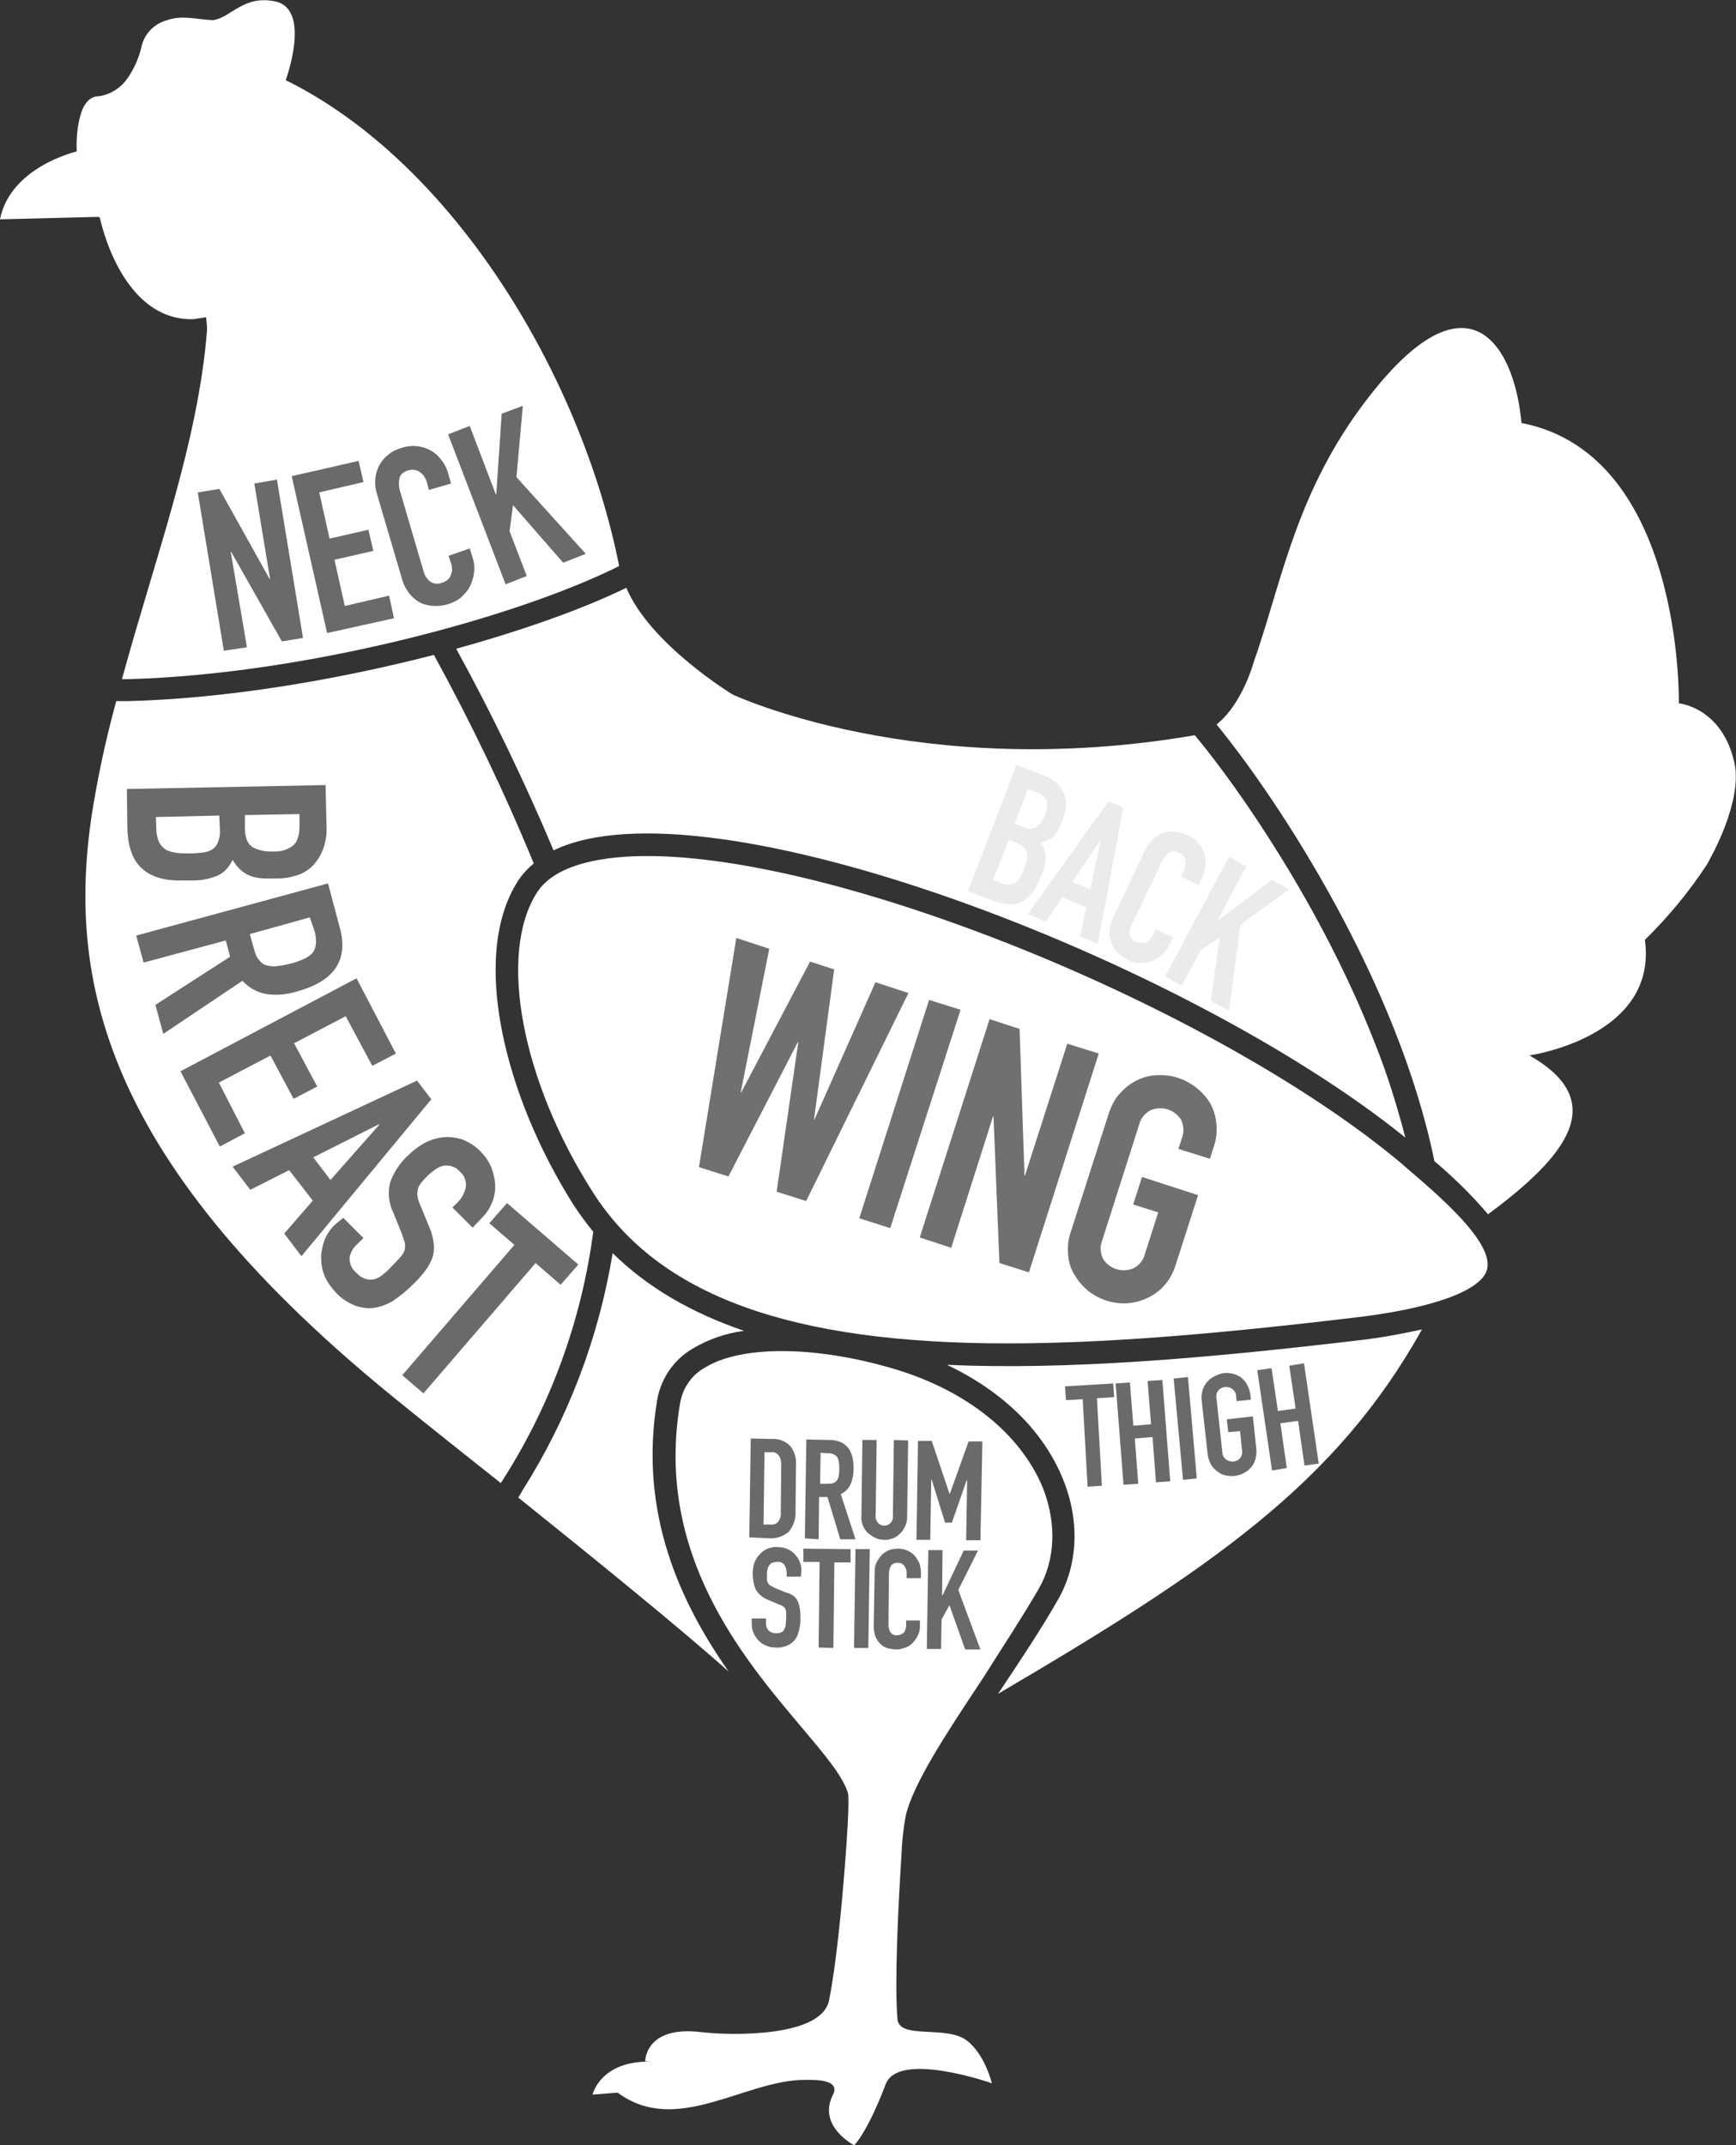
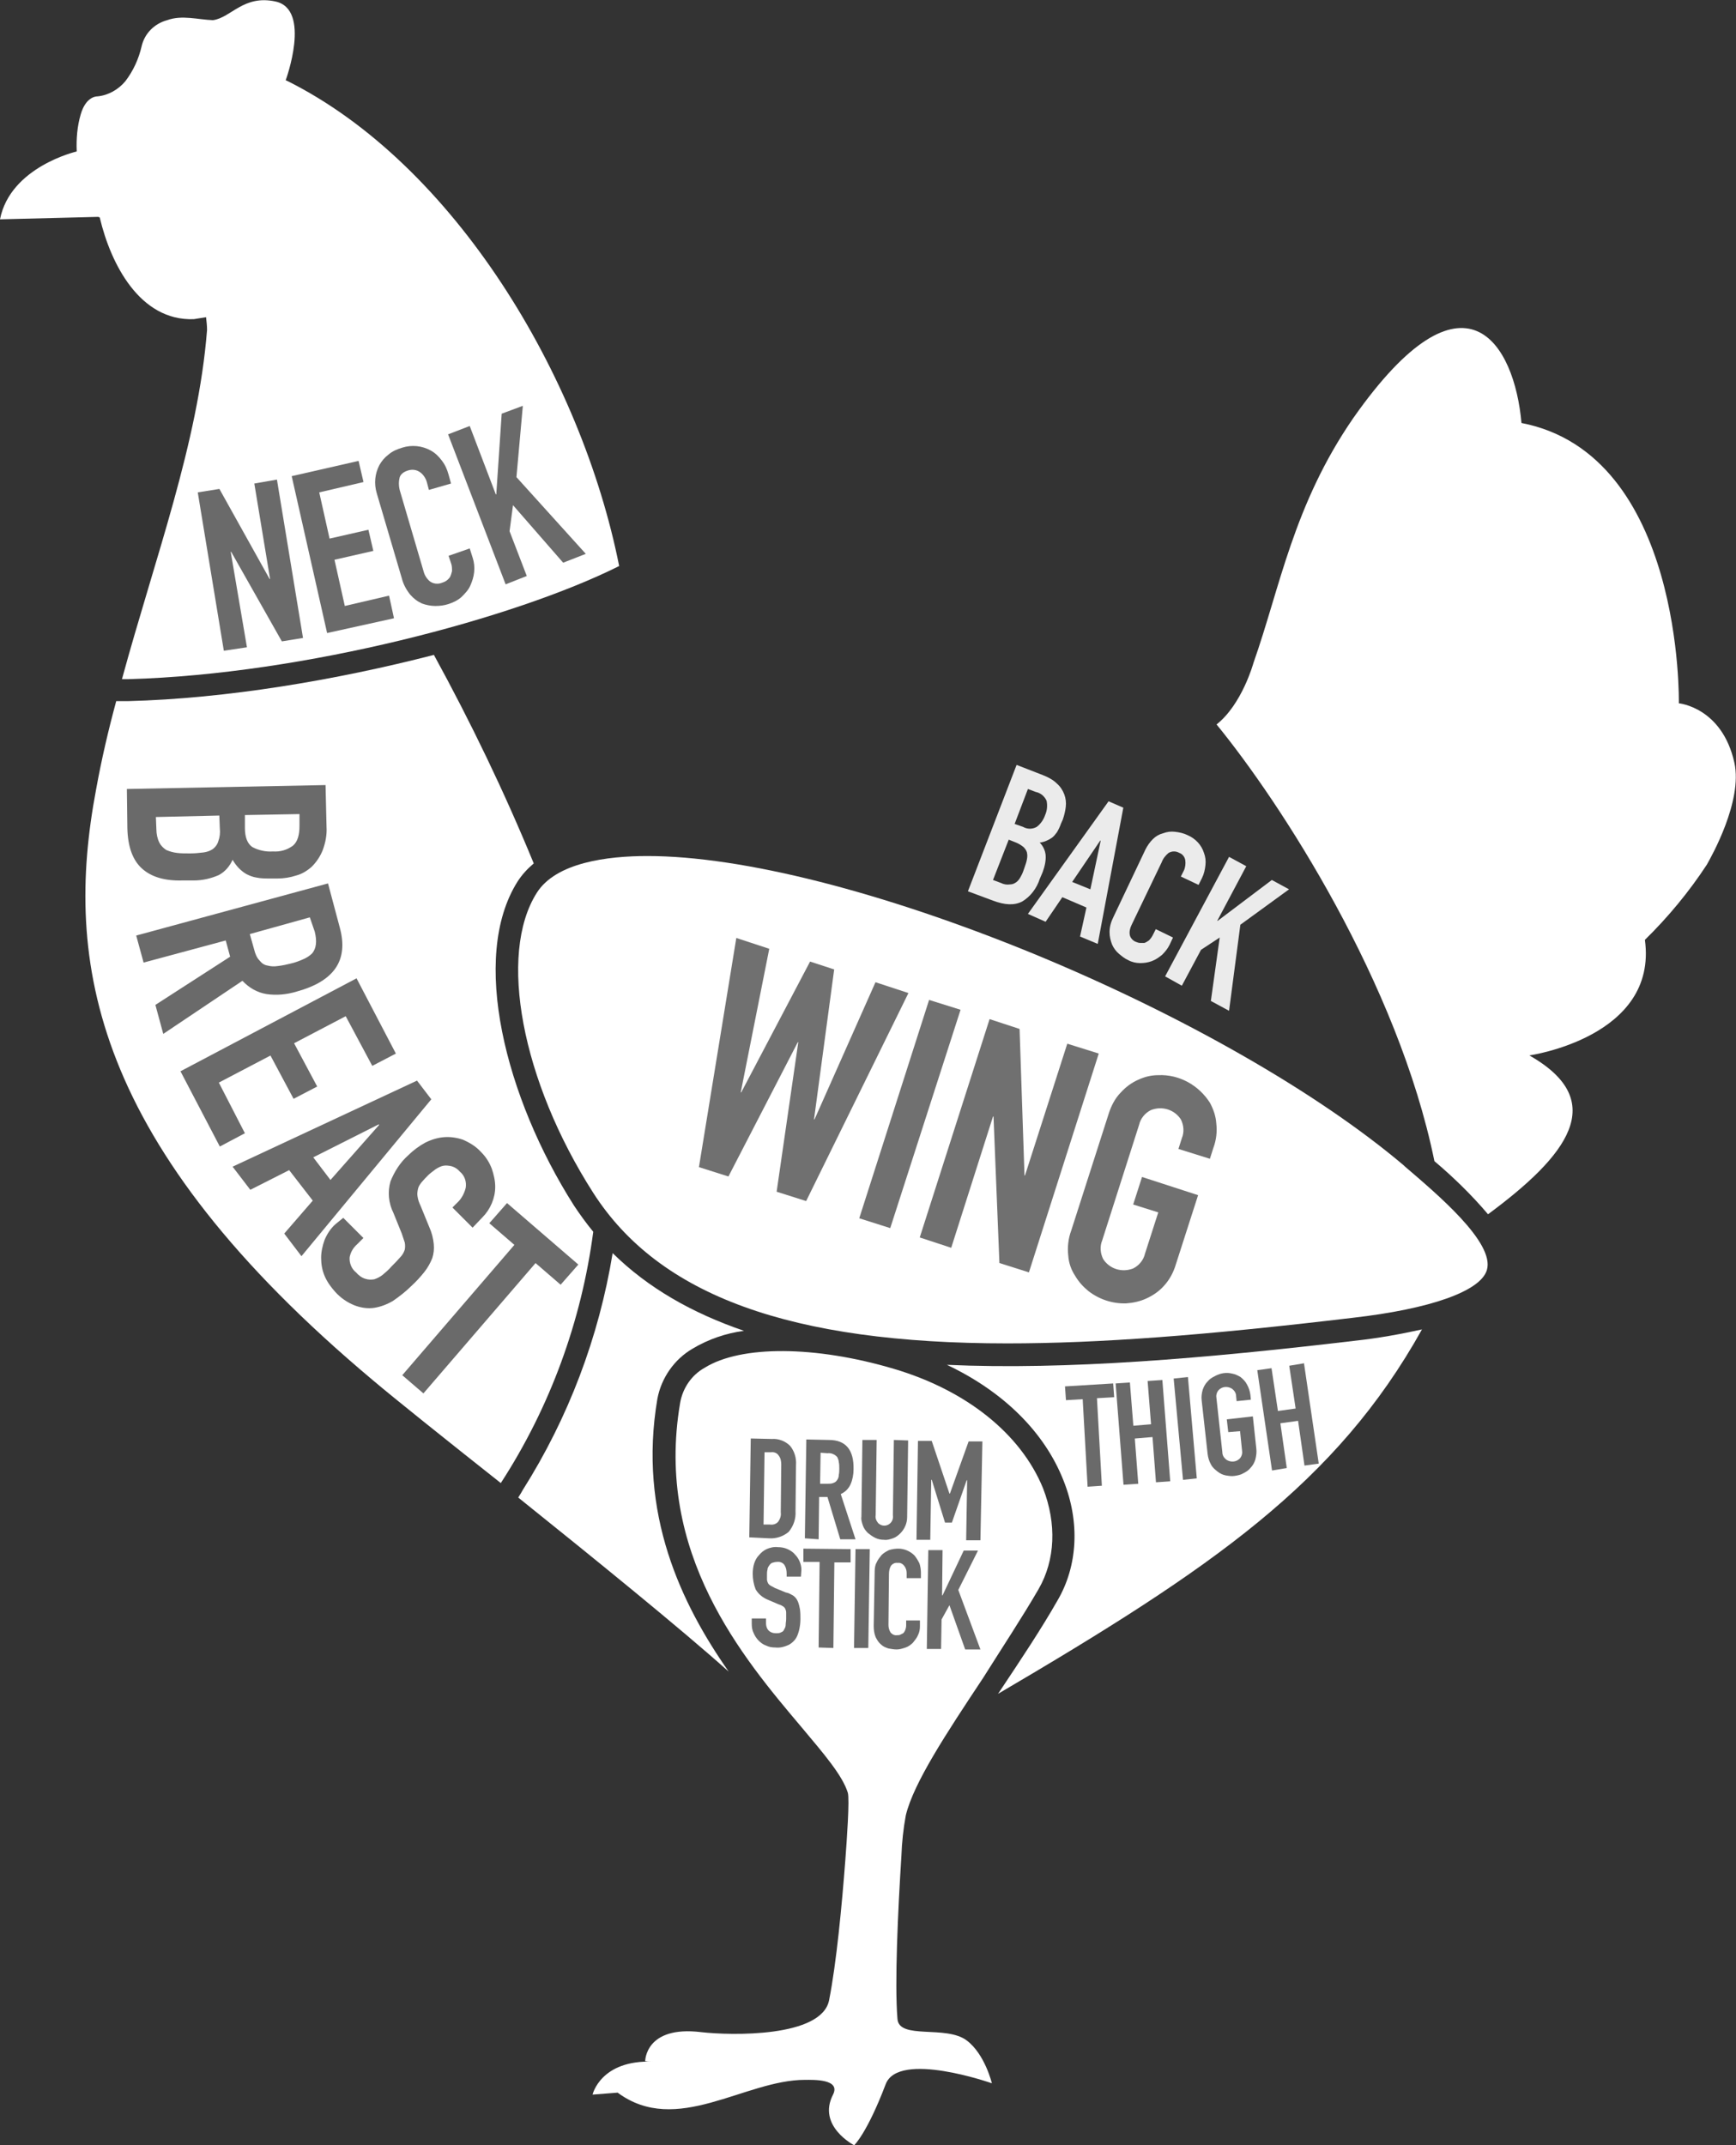
<svg xmlns="http://www.w3.org/2000/svg" version="1.1" id="Layer_1" x="0px" y="0px" viewBox="0 0 353 436.2" style="enable-background:new 0 0 353 436.2;" xml:space="preserve">
  <rect x="0" y="0" width="353" height="436.2" fill="#333333" stroke="none" />
  <style type="text/css">
	.st0{fill:#FFFFFF;}
	.st1{fill:#6A6A6A;}
	.st2{fill:#EBEBEB;}
	.st3{fill:#707070;}
</style>
  <g id="Chicken_Cuts_diagram" transform="translate(43.577 -43.389)">
    <g id="drumstick" transform="translate(76.914 318.109)">
      <path id="Path_6969" d="M65.5,97.4L65.5,97.4z" />
      <path id="Path_6970" class="st0" d="M90.7,48.4c3.4-5.9,3.7-13.3,0.9-20.5C87.1,16.9,76.1,8,61.2,3.6c-15.9-4.7-31-4.8-38.4-0.2    c-2.7,1.5-4.5,4.2-5,7.2c-5.2,30.6,12.8,51.8,24.7,65.9c4.7,5.6,8.3,9.8,9.4,13.3c0.4,1.3-0.2,9.7-0.5,13.7    c-0.7,9.2-1.8,20.9-3.3,28.5s-19.9,7.2-26,6.5c-11.4-1.4-11.4,5.9-11.4,5.9s0.7,0.1,1.6,0.1C1.6,144.1,0,151.2,0,151.2l5.1-0.4    c12,8.9,25.8-2.6,38.1-2.6c1.7,0,7.3-0.2,5.7,3c-3.3,6.4,4.3,10.3,4.3,10.3s2.6-2.4,6.4-12.4c2.6-6.9,21.6-0.2,21.6-0.2    s-1.4-5.9-5.1-8.7c-4.2-3.2-13.8-0.1-14.1-4.4c-0.6-7.2,0.1-22,0.8-33.1c0.1-2.8,0.4-5.6,0.9-8.3c1.6-6.6,8.2-16.6,15.7-27.9    C83.3,60.3,87.4,54.1,90.7,48.4z" />
      <g id="Drumstick_text" transform="translate(31.869 17.783)">
        <path id="Path_6994" class="st1" d="M0,20.1L0.3,0l4.3,0.1C5.9,0,7.3,0.5,8.3,1.5c0.9,1.1,1.3,2.5,1.2,3.9l-0.1,9.4     c0.1,1.5-0.4,3-1.4,4.2c-1.1,0.9-2.5,1.4-4,1.3L0,20.1z M3.1,2.8L2.9,17.5l1.3,0c0.6,0.1,1.3-0.1,1.7-0.6     c0.4-0.6,0.6-1.2,0.5-1.9l0.1-9.7c0-0.6-0.1-1.3-0.5-1.8C5.7,3,5.1,2.7,4.4,2.8L3.1,2.8z" />
        <path id="Path_6995" class="st1" d="M11.3,20.3l0.3-20.1l4.6,0.1c3.4,0,5.1,2,5,6c0,1-0.2,2.1-0.6,3c-0.4,0.9-1.1,1.6-2,2l3,9.2     l-3.1,0l-2.6-8.6l-1.7,0l-0.1,8.6L11.3,20.3z M14.5,2.9l-0.1,6.3l1.6,0c0.4,0,0.8,0,1.2-0.2c0.3-0.1,0.5-0.3,0.7-0.6     c0.2-0.3,0.3-0.6,0.3-1c0.1-0.4,0.1-0.9,0.1-1.3c0-0.4,0-0.9-0.1-1.3c0-0.4-0.2-0.7-0.3-1c-0.5-0.6-1.3-0.9-2-0.8L14.5,2.9z" />
        <path id="Path_6996" class="st1" d="M32.3,0.4L32.1,16c0,1.2-0.5,2.4-1.4,3.3c-0.4,0.4-0.9,0.8-1.5,1c-0.6,0.2-1.2,0.4-1.8,0.3     c-0.6,0-1.2-0.1-1.8-0.4c-0.6-0.3-1-0.6-1.5-1c-0.4-0.4-0.8-0.9-1-1.5c-0.2-0.6-0.4-1.2-0.3-1.8l0.2-15.6l2.9,0l-0.2,15.3     c-0.1,0.6,0.1,1.1,0.5,1.6c0.7,0.7,1.8,0.7,2.5,0c0.4-0.4,0.6-1,0.5-1.6l0.2-15.3L32.3,0.4z" />
        <path id="Path_6997" class="st1" d="M34,20.6l0.3-20.1l2.8,0l3.6,10.7h0.1l3.8-10.6l2.8,0L47,20.7l-2.9,0l0.2-12.2h-0.1l-3,8.6     l-1.4,0l-2.7-8.7h-0.1l-0.2,12.2L34,20.6z" />
        <path id="Path_6998" class="st1" d="M10.5,28.1l-2.9,0l0-0.6c0-0.6-0.1-1.2-0.4-1.7c-0.3-0.5-0.9-0.8-1.6-0.7     c-0.3,0-0.7,0.1-1,0.2c-0.2,0.1-0.4,0.3-0.6,0.6c-0.2,0.3-0.3,0.5-0.3,0.8c-0.1,0.3-0.1,0.6-0.1,1c0,0.3,0,0.7,0,1     c0,0.2,0.1,0.5,0.2,0.7c0.1,0.2,0.3,0.4,0.5,0.5c0.3,0.2,0.6,0.3,0.9,0.5l2.2,0.9C8,31.4,8.5,31.7,9,32c0.4,0.3,0.7,0.7,0.9,1.2     c0.2,0.5,0.3,1,0.4,1.5c0.1,0.7,0.1,1.3,0.1,2c0,0.8-0.1,1.6-0.3,2.4c-0.2,0.7-0.4,1.3-0.8,1.8c-0.4,0.5-1,1-1.6,1.2     c-0.7,0.3-1.5,0.5-2.4,0.4c-0.7,0-1.3-0.1-1.9-0.4c-0.6-0.2-1.1-0.6-1.5-1c-0.4-0.4-0.8-1-1-1.5c-0.3-0.6-0.4-1.2-0.4-1.9l0-1.1     l2.9,0l0,0.9c0,0.5,0.1,1,0.4,1.4c0.4,0.5,1,0.7,1.6,0.7c0.4,0,0.8,0,1.1-0.2c0.3-0.1,0.5-0.3,0.6-0.6c0.2-0.3,0.3-0.6,0.3-0.9     c0-0.4,0.1-0.8,0.1-1.2c0-0.4,0-0.9,0-1.3c0-0.3-0.1-0.6-0.2-0.8c-0.1-0.2-0.3-0.4-0.5-0.5c-0.3-0.2-0.6-0.3-0.9-0.4l-2.1-0.9     c-1-0.4-1.9-1.1-2.5-2.1c-0.4-1-0.6-2.1-0.6-3.2c0-0.7,0.1-1.5,0.3-2.1c0.2-0.6,0.5-1.2,1-1.7c0.4-0.5,0.9-0.9,1.5-1.2     C4.2,22.2,5,22,5.8,22.1c0.7,0,1.3,0.1,2,0.4c0.6,0.3,1.1,0.6,1.5,1.1c0.8,0.8,1.3,2,1.3,3.1L10.5,28.1z" />
        <path id="Path_6999" class="st1" d="M14.1,42.5l0.2-17.4l-3.3,0l0-2.7l9.6,0.1l0,2.7l-3.3,0l-0.2,17.4L14.1,42.5z" />
        <path id="Path_7000" class="st1" d="M21.3,42.6l0.3-20.1l2.9,0l-0.3,20.1L21.3,42.6z" />
        <path id="Path_7001" class="st1" d="M34.7,37l0,1.2c0,0.6-0.1,1.2-0.4,1.8c-0.2,0.5-0.6,1-1,1.5c-0.4,0.4-0.9,0.8-1.5,1     c-0.6,0.2-1.2,0.4-1.8,0.4c-0.6,0-1.1-0.1-1.7-0.2c-0.6-0.2-1.1-0.4-1.5-0.8c-0.5-0.4-0.8-0.9-1.1-1.5c-0.3-0.7-0.4-1.5-0.4-2.3     L25.5,27c0-0.6,0.1-1.3,0.4-1.8c0.2-0.5,0.6-1,1-1.5c0.4-0.4,0.9-0.7,1.5-1c0.6-0.2,1.3-0.3,1.9-0.3c1.2,0,2.4,0.5,3.3,1.4     c0.4,0.5,0.7,1,1,1.6c0.2,0.6,0.3,1.3,0.3,1.9l0,1.1l-2.9,0l0-1c0-0.5-0.1-1-0.5-1.5c-0.3-0.4-0.8-0.7-1.3-0.6     c-0.6-0.1-1.1,0.2-1.4,0.6c-0.3,0.5-0.4,1.1-0.4,1.7l-0.1,10.3c0,0.5,0.1,1,0.4,1.5c0.3,0.4,0.8,0.7,1.4,0.6c0.2,0,0.4,0,0.6-0.1     c0.2-0.1,0.4-0.2,0.6-0.3c0.2-0.2,0.3-0.4,0.4-0.6c0.1-0.3,0.2-0.6,0.2-1l0-1L34.7,37z" />
        <path id="Path_7002" class="st1" d="M36.1,42.8l0.3-20.1l2.9,0l-0.1,9.2h0.1l4.3-9.1l2.9,0l-4,8l4.5,12.1l-3.1,0l-3.2-9l-1.6,2.9     l-0.1,6L36.1,42.8z" />
      </g>
    </g>
    <path id="tail" class="st0" d="M309.1,198.5c-2.5-11.3-11.3-12.1-11.3-12.1s1-50.6-32-57c-1.4-16-11.4-33.5-34.2-1l0,0   c-12.2,17.7-14.9,34.5-20.3,49.8c0,0-2.3,8.4-7.5,12.5c13,15.9,36.9,52.6,44.3,88.8c3.9,3.3,7.6,6.9,10.9,10.8   c16.1-11.9,24.8-23,8.4-32.3c0,0,26.2-3.7,23.5-23.5c4.7-4.6,9-9.8,12.6-15.3C304.4,217.6,310.8,206.3,309.1,198.5z" />
    <path id="extra" class="st0" d="M97.3,317.6c3.2-1.9,6.7-3.1,10.4-3.6c-10.5-3.6-19.5-8.7-26.7-15.8c-2.8,17.1-9,33.5-18.3,48.2   c-0.1,0.2-0.5,0.9-0.9,1.5c15.7,12.6,33.2,26.8,42.8,35.4c-9.6-13.7-18.5-32.1-14.5-55.5C90.9,323.6,93.5,319.8,97.3,317.6z" />
    <g id="breast" transform="translate(-26.245 176.558)">
      <path id="Path_6975" class="st0" d="M103.3,117.3c-1.4-1.7-2.7-3.5-3.9-5.3c-14-22-21.2-50.5-11.5-65.9c0.9-1.4,2-2.6,3.3-3.7    C85.2,27.8,78.4,13.7,70.9,0C51.1,5.1,28.7,8.9,8.6,9.4c-0.2,0-1.4,0-2.3,0c-1.6,5.9-3,11.9-4.1,18c-6.6,35-0.9,72.1,56.3,120.1    c4.5,3.8,14.5,11.8,26,20.9C94.5,153,100.9,135.5,103.3,117.3z" />
      <g id="text" transform="translate(8.466 26.466)">
        <path id="Path_6976" class="st1" d="M0,0.8L40.4,0l0.2,8.5c0.1,1.6-0.2,3.2-0.8,4.8c-0.5,1.2-1.2,2.3-2.2,3.3     c-0.9,0.8-2,1.5-3.2,1.8c-1.2,0.4-2.5,0.6-3.8,0.6l-1.5,0c-0.9,0-1.9,0-2.8-0.2c-0.7-0.1-1.4-0.4-2-0.7c-1.2-0.7-2.1-1.7-2.8-2.9     c-0.6,1.3-1.5,2.4-2.8,3.1c-1.6,0.7-3.3,1.1-5.1,1.1l-2.3,0c-3.6,0.1-6.3-0.7-8.2-2.4c-1.9-1.7-2.9-4.4-3-8.2L0,0.8z M18.8,6.2     L5.9,6.5L6,9c0,0.9,0.2,1.9,0.6,2.7c0.3,0.6,0.8,1.1,1.4,1.5c0.7,0.3,1.4,0.5,2.2,0.6c0.8,0.1,1.7,0.1,2.7,0.1     c0.9,0,1.8-0.1,2.7-0.2c0.7-0.1,1.3-0.3,1.9-0.7c0.5-0.4,0.9-0.9,1.1-1.6c0.3-0.8,0.4-1.7,0.3-2.6L18.8,6.2z M35.1,5.9L24,6.1     L24,8.7c0,1.9,0.5,3.2,1.5,3.9c1.3,0.7,2.8,1,4.2,0.9c1.5,0.1,2.9-0.3,4.1-1.2c0.9-0.8,1.3-2.1,1.3-4L35.1,5.9z" />
        <path id="Path_6977" class="st1" d="M1.9,30.6l39-10.6l2.4,9c1.8,6.6-1.1,10.9-8.8,13c-2,0.6-4.1,0.8-6.1,0.5     c-1.9-0.3-3.6-1.3-4.9-2.7L7.4,50.6l-1.6-5.9L21,34.9l-0.9-3.3L3.4,36.1L1.9,30.6z M37.2,26.9L25,30.3l0.9,3.2     c0.2,0.8,0.5,1.6,1.1,2.2c0.4,0.5,0.9,0.9,1.6,1c0.7,0.2,1.4,0.2,2.1,0.1c0.9-0.1,1.8-0.3,2.6-0.5c0.9-0.2,1.7-0.5,2.6-0.9     c0.7-0.3,1.3-0.7,1.8-1.2c0.8-1,1-2.4,0.5-4.4L37.2,26.9z" />
        <path id="Path_6978" class="st1" d="M10.9,58.2l35.8-18.9l8,15.3l-4.8,2.5L44.5,47L34,52.5l4.7,8.8l-4.8,2.5l-4.7-8.8l-10.5,5.5     L24,70.8l-5.1,2.7L10.9,58.2z" />
        <path id="Path_6979" class="st1" d="M21.5,77.6L59,60.1l2.9,3.8L35.5,95.8l-3.5-4.6l5.8-6.7L33,78.3l-7.9,4L21.5,77.6z      M41.4,80.3l9.9-11.2L51.2,69l-13.3,6.7L41.4,80.3z" />
        <path id="Path_6980" class="st1" d="M70.3,90l-4.1-4.1l0.9-0.9c0.9-0.8,1.5-1.9,1.8-3.1c0.2-1.2-0.2-2.5-1.2-3.3     c-0.4-0.5-1-0.9-1.7-1.1c-0.5-0.1-1.1-0.2-1.6-0.1c-0.6,0.1-1.1,0.4-1.6,0.7c-0.5,0.4-1.1,0.8-1.5,1.2c-0.5,0.5-0.9,0.9-1.4,1.5     c-0.3,0.4-0.6,0.8-0.7,1.3c-0.1,0.5-0.2,1-0.1,1.5c0.1,0.7,0.3,1.3,0.6,1.9l1.8,4.4c0.5,1.1,0.8,2.3,0.9,3.4c0.1,1,0,2-0.3,2.9     c-0.4,1-0.9,1.9-1.6,2.8c-0.8,1-1.7,2-2.7,2.9c-1.1,1.1-2.4,2.1-3.7,3c-1.2,0.7-2.5,1.2-3.8,1.4c-1.3,0.2-2.7,0-4-0.5     c-1.5-0.6-2.8-1.5-3.9-2.7c-0.9-1-1.7-2.1-2.2-3.3c-0.5-1.2-0.7-2.4-0.7-3.7c0-1.2,0.3-2.5,0.7-3.6c0.5-1.2,1.2-2.3,2.2-3.2     L44,88l4.1,4.1l-1.3,1.3C46,94.1,45.5,95,45.3,96c-0.1,1.2,0.4,2.4,1.3,3.1c0.5,0.6,1.2,1.1,1.9,1.3c0.6,0.2,1.2,0.2,1.8,0.1     c0.6-0.2,1.2-0.5,1.7-0.9c0.6-0.5,1.2-1,1.8-1.7c0.6-0.6,1.2-1.2,1.8-1.9c0.4-0.4,0.7-0.9,0.9-1.5c0.1-0.5,0.1-1,0-1.5     c-0.2-0.6-0.4-1.2-0.6-1.8l-1.7-4.2c-1-2-1.2-4.3-0.6-6.4c0.8-2,2-3.9,3.6-5.3c1-1,2.2-1.9,3.5-2.6c1.2-0.6,2.5-1,3.8-1.1     c1.3-0.1,2.6,0.1,3.8,0.5c1.4,0.6,2.7,1.4,3.7,2.5c1,1,1.7,2.1,2.2,3.4c0.4,1.2,0.7,2.4,0.7,3.7c0,2.3-1,4.6-2.6,6.2L70.3,90z" />
        <path id="Path_6981" class="st1" d="M56,120l22.8-26.5l-5.1-4.4l3.6-4.1l14.5,12.5l-3.6,4.1l-5.1-4.4l-22.8,26.5L56,120z" />
      </g>
    </g>
    <g id="back" transform="translate(49.187 162.907)">
-       <path id="Path_6973" class="st0" d="M0,12.4c7.3,13.3,13.9,27,19.8,41C50.9,38.3,148.2,75.6,193,111.8c-1.7-6.5-3.7-13-6.2-19.2    c-10.8-27.7-27.9-52.2-36.6-62.6c0,0-0.1,0-0.1,0c-56,9.6-93.9-8.3-93.9-8.3S39.4,11.5,34.6,0C25.8,4.3,13.7,8.6,0,12.4z" />
      <g id="text-2" transform="translate(104.053 36.018)">
        <path id="Path_6982" class="st2" d="M0,25.7L9.9,0l5.4,2.1c1,0.4,2,0.9,2.8,1.7c0.7,0.6,1.2,1.4,1.5,2.2c0.3,0.8,0.4,1.7,0.3,2.5     c-0.1,0.9-0.3,1.7-0.6,2.6L18.9,12c-0.2,0.6-0.5,1.2-0.8,1.7c-0.3,0.4-0.6,0.8-1,1.1c-0.7,0.5-1.6,0.9-2.5,1     c0.7,0.7,1.1,1.6,1.2,2.5c0.1,1.2-0.2,2.4-0.6,3.5l-0.6,1.4c-0.6,1.9-1.9,3.6-3.6,4.6c-1.6,0.8-3.5,0.7-5.9-0.2L0,25.7z      M8.3,15.2l-3.2,8.2L6.7,24c0.6,0.3,1.2,0.4,1.9,0.3c0.5,0,0.9-0.2,1.3-0.5c0.4-0.3,0.7-0.8,0.9-1.2c0.3-0.5,0.5-1.1,0.7-1.7     c0.2-0.6,0.4-1.1,0.5-1.7c0.1-0.5,0.1-0.9,0-1.4c-0.1-0.4-0.4-0.8-0.7-1.1c-0.5-0.4-1-0.7-1.5-0.9L8.3,15.2z M12.2,4.9l-2.7,7.1     l1.7,0.6c0.9,0.5,1.9,0.5,2.8,0c0.8-0.6,1.4-1.5,1.7-2.4c0.4-0.9,0.5-1.9,0.3-2.9c-0.4-0.9-1.2-1.6-2.2-1.8L12.2,4.9z" />
        <path id="Path_6983" class="st2" d="M12.2,30.3L28.6,7.4l3,1.3l-5.2,27.7l-3.6-1.5l1.3-5.9l-4.9-2.1l-3.4,5L12.2,30.3z      M24.9,25.3l2.1-9.9l-0.1,0l-5.7,8.4L24.9,25.3z" />
        <path id="Path_6984" class="st2" d="M41.7,35.1L41,36.6c-0.4,0.8-0.9,1.4-1.5,2c-0.6,0.5-1.3,1-2.1,1.3c-0.8,0.3-1.6,0.4-2.4,0.4     c-0.8,0-1.7-0.2-2.4-0.6c-0.7-0.3-1.3-0.8-1.9-1.3c-0.6-0.5-1.1-1.2-1.4-1.9c-0.3-0.8-0.5-1.6-0.5-2.5c0-1.1,0.3-2.1,0.8-3.1     l6.5-13.7c0.4-0.8,0.9-1.5,1.5-2.1c0.6-0.6,1.3-1,2.1-1.2c0.8-0.3,1.6-0.4,2.4-0.3c0.9,0.1,1.8,0.3,2.6,0.7     c1.6,0.7,2.8,2,3.3,3.6c0.3,0.8,0.4,1.6,0.3,2.5c-0.1,0.9-0.3,1.8-0.7,2.6l-0.7,1.4l-3.6-1.7l0.6-1.2c0.3-0.6,0.4-1.4,0.3-2.1     c-0.1-0.7-0.6-1.3-1.2-1.5c-0.7-0.4-1.5-0.4-2.2,0c-0.6,0.5-1.1,1.1-1.4,1.9l-6.1,12.7c-0.3,0.6-0.5,1.3-0.4,2     c0.1,0.7,0.7,1.3,1.3,1.5c0.3,0.1,0.5,0.2,0.8,0.2c0.3,0,0.6,0,0.9,0c0.3-0.1,0.6-0.3,0.9-0.5c0.3-0.3,0.6-0.7,0.8-1.1l0.6-1.2     L41.7,35.1z" />
        <path id="Path_6985" class="st2" d="M40.1,43l13-24.3l3.5,1.9l-5.9,11.1l0.1,0l11-8.3l3.5,1.9l-9.9,7.2L53.1,50l-3.7-2l1.8-12.9     l-3.8,2.5l-3.9,7.3L40.1,43z" />
      </g>
    </g>
    <g id="Neck" transform="translate(-43.577 43.389)">
      <path id="Path_6972" class="st0" d="M20.3,44.3c2.2,9.3,8.1,21,19.1,20.6l2.5-0.4c0.1,0.9,0.2,1.7,0.2,2.6    c-1.8,23-10.6,46.4-17.3,71c0.6,0,1.2,0,1.4,0c35.7-1,78.5-12.4,99.7-23c-7.7-38.7-33.6-81.8-67.6-98.7c-0.1,0-0.1,0-0.2-0.1    c0,0,5.3-14.4-2.1-16c-6.5-1.4-9,3.3-12.7,3.8C40.3,4,37,3,34,4.1c-2.6,0.7-4.6,2.7-5.2,5.3c-0.6,2.6-1.7,5-3.3,7.1    c-1.4,1.7-3.5,2.9-5.7,3.1c-0.4,0-2.4,0.2-3.4,3.7c-0.7,2.4-0.9,4.9-0.8,7.4c0,0,0,0.1,0,0.1S2.1,33.9,0,44.6l19.9-0.5    C19.8,44.1,20.3,44.1,20.3,44.3z" />
      <g id="text-3" transform="translate(40.214 82.521)">
        <path id="Path_6986" class="st1" d="M5.3,49.8L0,17.6l4.4-0.7l10.2,18.3l0.1,0l-3.2-19.4l4.6-0.8l5.3,32.2l-4.3,0.7L6.8,29.7     l-0.1,0L10,49.1L5.3,49.8z" />
        <path id="Path_6987" class="st1" d="M26.3,46.2l-7.2-31.9l13.6-3.1l1,4.3l-9,2.1l2.1,9.4l7.9-1.8l1,4.3l-7.9,1.8l2.1,9.4l9-2.1     l1,4.6L26.3,46.2z" />
        <path id="Path_6988" class="st1" d="M55.3,29l0.6,1.9c0.3,0.9,0.4,1.9,0.3,2.9c-0.1,1-0.4,1.9-0.8,2.8c-0.4,0.9-1.1,1.6-1.8,2.3     c-0.8,0.7-1.7,1.1-2.6,1.4c-0.9,0.3-1.8,0.4-2.7,0.4c-0.9,0-1.9-0.2-2.7-0.5c-0.9-0.4-1.7-1-2.4-1.8c-0.8-1-1.4-2.1-1.7-3.3     l-5.1-17.3c-0.3-1-0.4-2-0.3-3c0.1-1,0.4-1.9,0.8-2.7c0.5-0.9,1.1-1.6,1.9-2.2c0.8-0.7,1.8-1.1,2.8-1.4c1.9-0.6,4-0.4,5.8,0.6     c0.9,0.5,1.6,1.2,2.2,2c0.7,0.9,1.1,1.8,1.4,2.9l0.5,1.8l-4.5,1.3l-0.4-1.5c-0.2-0.8-0.7-1.6-1.4-2.1c-0.7-0.5-1.5-0.6-2.3-0.4     c-1.1,0.3-1.8,0.9-1.9,1.7c-0.2,0.9-0.1,1.9,0.2,2.8l4.7,16c0.2,0.8,0.6,1.5,1.3,2.1c0.7,0.5,1.6,0.6,2.4,0.3     c0.3-0.1,0.6-0.2,0.9-0.4c0.3-0.2,0.6-0.5,0.8-0.8c0.2-0.4,0.3-0.8,0.4-1.2c0-0.5,0-1.1-0.2-1.6l-0.5-1.5L55.3,29z" />
        <path id="Path_6989" class="st1" d="M62.6,36.3L50.9,5.8l4.4-1.7l5.3,13.9l0.1,0l1.1-16.4L66.1,0l-1.3,14.5l14.1,15.6l-4.6,1.8     L64.1,20.2l-0.7,5.3l3.5,9.1L62.6,36.3z" />
      </g>
    </g>
    <g id="Wing" transform="translate(61.761 217.456)">
      <path id="Path_6966" class="st0" d="M197,84.2c1.7-5.6-10.3-15.6-16.7-21.1l-0.2-0.2c-17.5-14.8-44.9-30.5-75.2-43    C74.2,7.3,45.6,0,26.3,0l0,0C18.2,0,7.7,1.3,3.8,7.5c-7.9,12.5-3.1,38.2,11.5,61c13.4,20.9,40.1,30.6,84.2,30.6    c18.4,0,40-1.6,70.2-5.2C185.5,92.1,195.7,88.5,197,84.2z" />
      <g id="text-4" transform="translate(36.784 16.66)">
        <path id="Path_6990" class="st3" d="M42.6,11.2L21.8,53.5l-6-1.9l4.4-30.4l-0.1,0L6,48.5l-6-1.9L7.6,0l6.7,2.2L8.5,31.4l0.1,0     l14-26.6l4.9,1.6l-4.1,30.5l0.1,0L35.9,9L42.6,11.2z" />
        <path id="Path_6991" class="st3" d="M32.6,57l14.2-44.4l6.4,2L38.9,59L32.6,57z" />
        <path id="Path_6992" class="st3" d="M44.9,60.9l14.2-44.4l6.1,2l1,29.8l0.1,0l8.6-26.8l6.4,2L67.1,68l-6-1.9l-1.2-29.8l-0.1,0     l-8.5,26.7L44.9,60.9z" />
        <path id="Path_6993" class="st3" d="M83.3,35.8c0.5-1.6,1.3-3.2,2.5-4.4c1-1.1,2.2-2,3.6-2.6c1.3-0.6,2.6-0.9,4-0.9     c4.2-0.2,8.2,2,10.5,5.6c0.7,1.3,1.2,2.7,1.3,4.2c0.2,1.7,0,3.4-0.6,5l-0.7,2.2l-6.4-2l0.7-2.2c0.5-1.2,0.4-2.6-0.2-3.8     c-1.3-2-3.8-2.8-6.1-1.9c-1.2,0.6-2.1,1.7-2.4,3l-7.5,23.5c-0.5,1.2-0.4,2.6,0.2,3.8c1.3,2,3.8,2.8,6.1,1.9     c1.2-0.6,2.1-1.7,2.4-3l2.7-8.4l-5.1-1.6l1.8-5.6l11.4,3.7l-4.5,14c-0.5,1.7-1.3,3.2-2.5,4.5c-1,1.1-2.2,1.9-3.5,2.5     c-1.3,0.6-2.7,0.9-4.1,1c-2.8,0.1-5.5-0.8-7.7-2.5c-1.1-0.9-2-1.9-2.7-3.1c-0.8-1.2-1.3-2.6-1.4-4.1c-0.2-1.7,0-3.5,0.6-5.1     L83.3,35.8z" />
      </g>
    </g>
    <g id="Thick" transform="translate(148.967 313.714)">
      <path id="Path_6968" class="st0" d="M83,2.3c-30.4,3.6-58.6,6-83,4.9c11.4,5.4,19.8,13.6,23.7,23.5c3.4,8.5,2.9,17.4-1.2,24.4    c-3.3,5.8-7.5,12.1-11.5,18.1l-0.6,0.9C54,48.5,79.2,31.2,96.6,0C92.1,1,87.6,1.8,83,2.3z" />
      <g id="text-5" transform="translate(24.011 6.887)">
        <path id="Path_7003" class="st1" d="M4.6,25.1L3.6,7.3L0.2,7.5L0,4.7l9.8-0.6l0.2,2.8L6.5,7.1l1,17.8L4.6,25.1z" />
        <path id="Path_7004" class="st1" d="M11.9,24.7L10.3,4.1l2.9-0.2l0.7,8.8l3.6-0.3l-0.7-8.8l3-0.2l1.6,20.6l-2.9,0.2L17.8,15     l-3.6,0.3l0.7,9.2L11.9,24.7z" />
        <path id="Path_7005" class="st1" d="M24,23.7L22.1,3.1l2.9-0.3l1.8,20.6L24,23.7z" />
        <path id="Path_7006" class="st1" d="M27.8,7.6c-0.1-0.8,0-1.5,0.2-2.2c0.2-0.6,0.5-1.2,1-1.7c0.4-0.5,0.9-0.8,1.5-1.1     C31.6,2,32.8,1.8,34,2.1c0.6,0.1,1.2,0.4,1.7,0.7c0.5,0.4,1,0.9,1.3,1.5c0.4,0.7,0.6,1.4,0.7,2.1l0.1,1l-2.9,0.3l-0.1-1     c0-0.6-0.3-1.1-0.8-1.5c-0.9-0.6-2.1-0.5-2.8,0.3c-0.4,0.5-0.5,1.1-0.4,1.6L32,18.1c0,0.6,0.3,1.1,0.8,1.5     c0.9,0.6,2.1,0.5,2.8-0.3c0.4-0.5,0.5-1.1,0.4-1.6l-0.4-3.9L33.2,14l-0.3-2.6l5.3-0.6l0.7,6.5c0.1,0.8,0,1.5-0.2,2.3     c-0.2,0.6-0.5,1.2-1,1.7c-0.4,0.5-0.9,0.8-1.5,1.1c-0.5,0.3-1.1,0.4-1.7,0.5c-0.6,0.1-1.2,0-1.8-0.1c-0.6-0.1-1.2-0.4-1.7-0.8     c-0.5-0.4-1-0.8-1.3-1.4c-0.4-0.7-0.6-1.4-0.7-2.2L27.8,7.6z" />
        <path id="Path_7007" class="st1" d="M42.1,21.8l-3-20.4L42,1l1.3,8.7l3.6-0.5l-1.3-8.7L48.6,0l3,20.4l-2.9,0.4l-1.3-9.1l-3.6,0.5     l1.3,9.1L42.1,21.8z" />
      </g>
    </g>
  </g>
</svg>